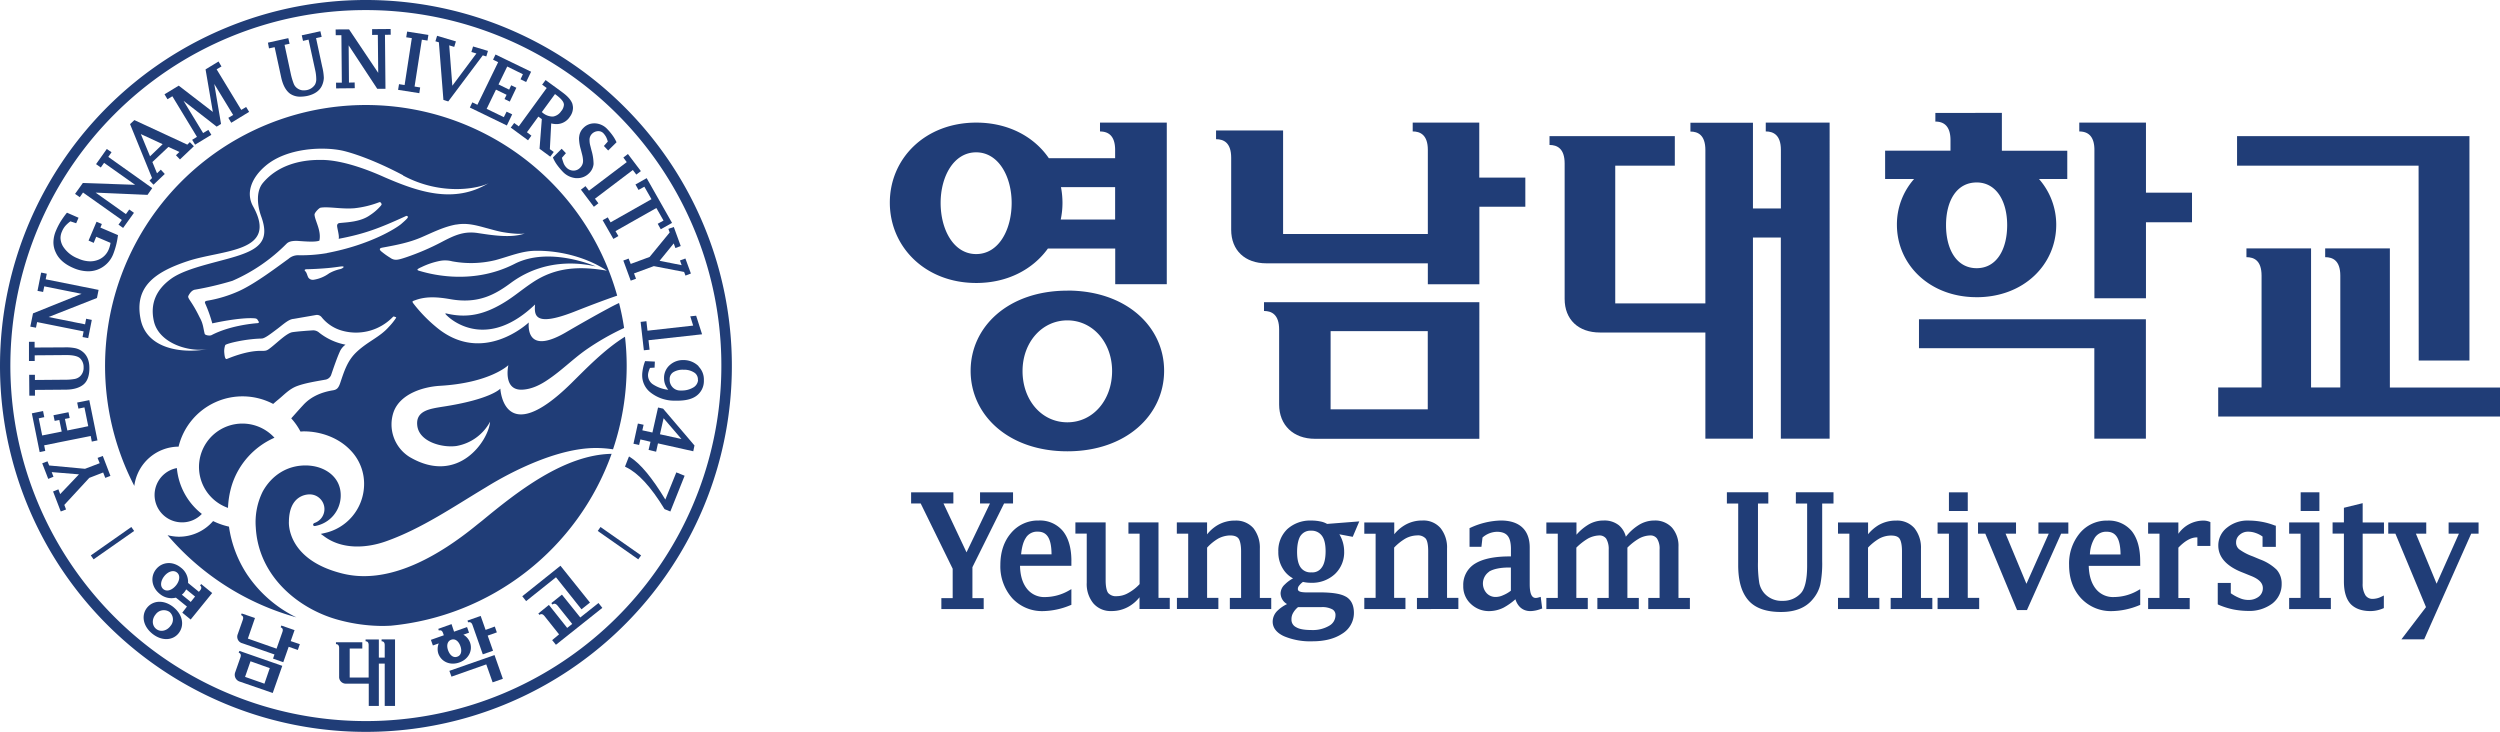
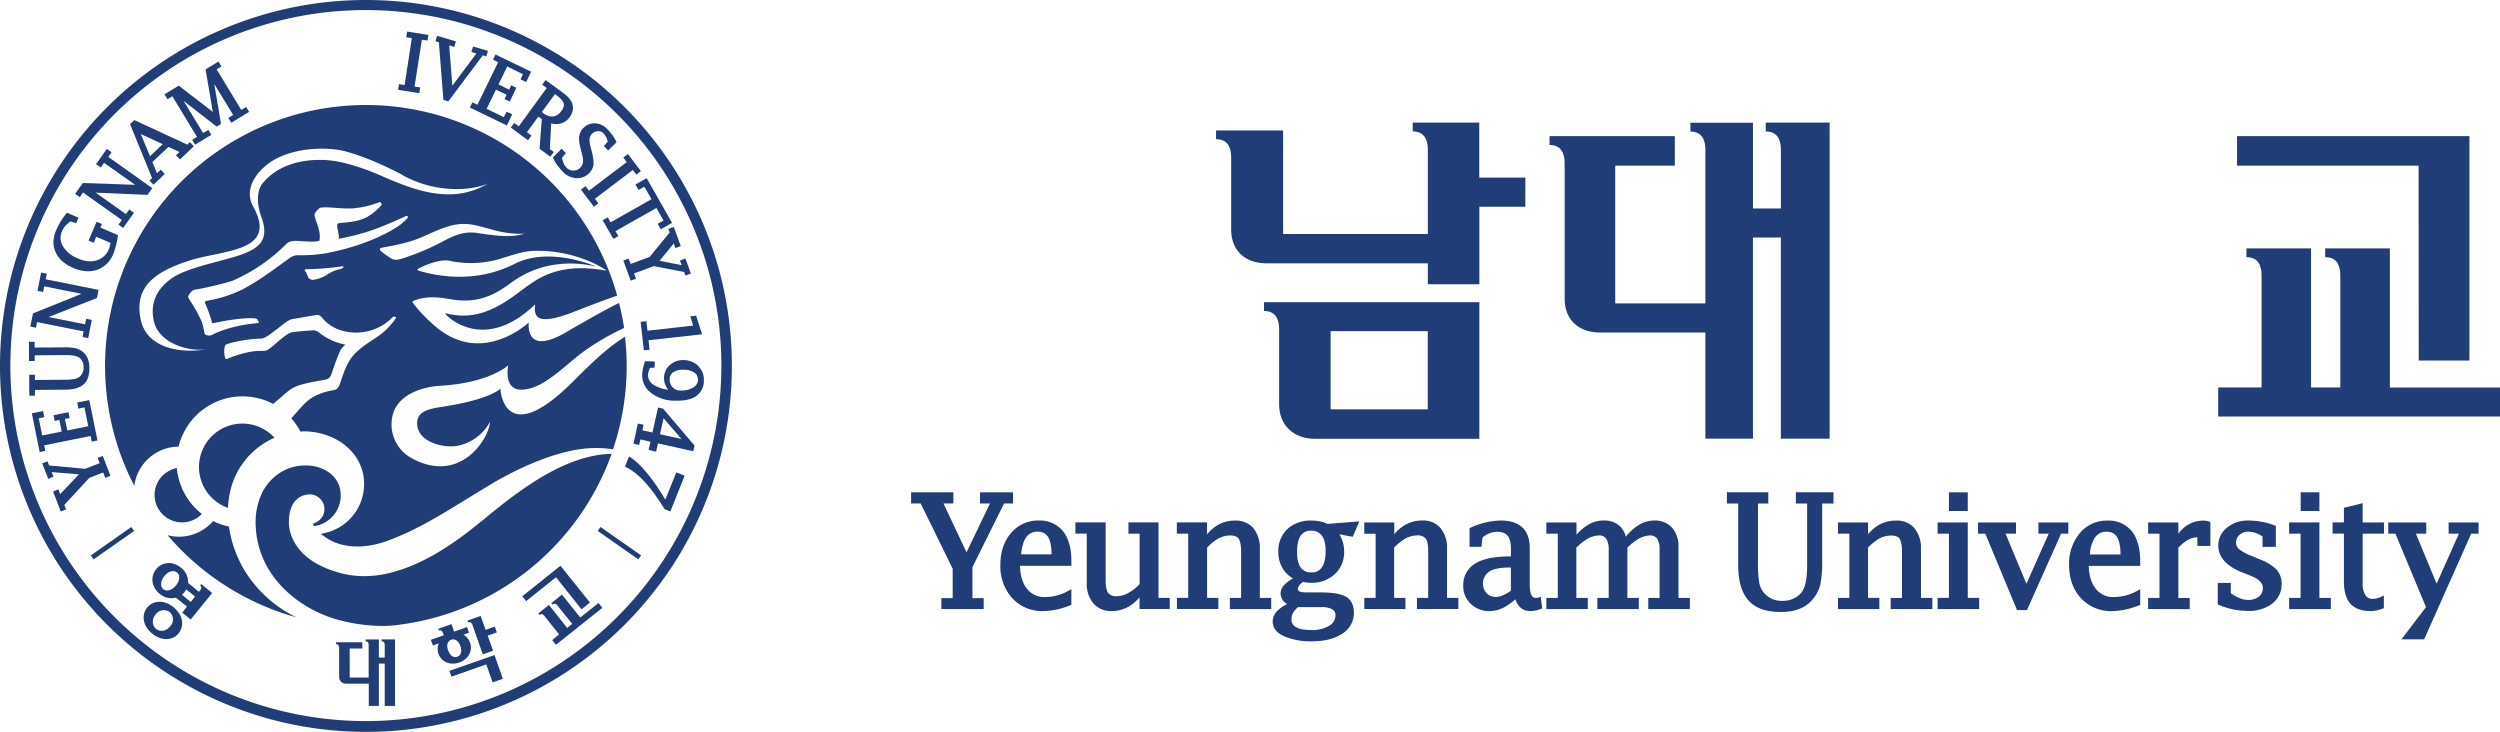
<svg xmlns="http://www.w3.org/2000/svg" viewBox="0 0 991.57 290.28">
  <defs>
    <style>.a{fill:#203d77;}</style>
  </defs>
  <title>자산 1</title>
  <path class="a" d="M499.69,237.16V217.64a12.47,12.47,0,0,0-2.56-8.16,9.14,9.14,0,0,0-7.24-3,13.48,13.48,0,0,0-7,1.83,15.16,15.16,0,0,0-4.13,3.64V207.2h-12v4.48h4.51v25.46H466.8v4.41h16.44v-4.41h-4.47V217.21a18.73,18.73,0,0,1,4.47-3.63,10.52,10.52,0,0,1,4.6-1.21c1.8,0,2.86.48,3.41,1.24s1,2.48,1,5v18.56h-4.46v4.41h16.42v-4.41h-4.49Z" />
  <path class="a" d="M562,241.57v-4.42h4.46V218.6c0-2.54-.37-4.22-1-5a4.11,4.11,0,0,0-3.43-1.24,10.1,10.1,0,0,0-4.59,1.24,20.38,20.38,0,0,0-4.49,3.59v19.95h4.49v4.42H541.12v-4.42h4.49V211.69h-4.49v-4.47H553v4.68a15.48,15.48,0,0,1,4.13-3.59,13.39,13.39,0,0,1,7-1.86,8.93,8.93,0,0,1,7.22,3,12.3,12.3,0,0,1,2.59,8.16v19.51h4.49v4.42Z" />
  <path class="a" d="M601,237.74a24.81,24.81,0,0,1-4.68,3.29,12.84,12.84,0,0,1-5.53,1.35,10.33,10.33,0,0,1-7.42-2.86,9.36,9.36,0,0,1-3-7.15,9.8,9.8,0,0,1,4.76-8.87c3.15-1.9,7.69-2.81,13.67-2.81l.48,0v-3.29c-.11-4.62-1.68-6.36-5.36-6.48A9,9,0,0,0,588,213.2l-.42,3.67h-4.72v-7.4l.42-.18a30.37,30.37,0,0,1,12-2.84c7.35,0,11.41,3.7,11.45,10.61v14.67c0,4.11,1,5.42,2.34,5.43a4.11,4.11,0,0,0,1.21-.2l.81-.23.59,4.63-.55.17a12.38,12.38,0,0,1-4.09.85H607c-2.93,0-5-1.73-5.92-4.64m-10.43-11a5.7,5.7,0,0,0-1,8.54,4.82,4.82,0,0,0,3.65,1.49,6.83,6.83,0,0,0,2.78-.65,13,13,0,0,0,3.18-1.83v-9.2h-.68c-3.63,0-6.3.61-8,1.64" />
  <path class="a" d="M653.75,241.57v-4.42h4.49V218a7.46,7.46,0,0,0-1-4.36,3.15,3.15,0,0,0-2.73-1.27,9.65,9.65,0,0,0-4.39,1.21,22.37,22.37,0,0,0-4.65,3.63v19.95H650v4.42H633.56v-4.42h4.5V218a8,8,0,0,0-1-4.36,3.27,3.27,0,0,0-2.79-1.27,10.21,10.21,0,0,0-4.39,1.21,23.37,23.37,0,0,0-4.66,3.63v19.95h4.54v4.42H613.33v-4.42h4.53V211.66h-4.53v-4.44h11.94v4.87a19.48,19.48,0,0,1,4.36-3.78,11.62,11.62,0,0,1,6.38-1.86,9.19,9.19,0,0,1,6.1,1.9,8.73,8.73,0,0,1,2.75,4.53,19.72,19.72,0,0,1,5-4.57,11.64,11.64,0,0,1,6.32-1.86,9.05,9.05,0,0,1,7,2.84,11,11,0,0,1,2.55,7.64v20.23h4.53v4.42H653.75Z" />
  <path class="a" d="M706.39,242.73c-5.7,0-10.11-1.42-12.87-4.56s-4.1-7.73-4.1-14V199.72h-4.49v-4.46h16.43v4.46h-4.1v23.16a47.63,47.63,0,0,0,.52,8.35,8.85,8.85,0,0,0,2,4.08,9.08,9.08,0,0,0,7.2,3,9.48,9.48,0,0,0,7.14-2.87c1.64-1.56,2.67-5.34,2.64-11.23V199.72h-4.47v-4.46h14.93v4.46h-4.49v22.82a43.74,43.74,0,0,1-.74,9.28,13.76,13.76,0,0,1-2.93,5.77c-2.78,3.46-7,5.14-12.62,5.14h0Z" />
  <path class="a" d="M749.89,241.57v-4.42h4.49V218.6c0-2.54-.43-4.22-1-5s-1.6-1.19-3.4-1.19a10,10,0,0,0-4.58,1.19,20.18,20.18,0,0,0-4.49,3.59v19.95h4.49v4.42H729v-4.42h4.51V211.66H729v-4.44h11.93v4.68a16.24,16.24,0,0,1,4.17-3.63,13.69,13.69,0,0,1,7-1.79,9.05,9.05,0,0,1,7.21,3,12.34,12.34,0,0,1,2.6,8.16l0,19.51h4.51v4.42H749.89Z" />
  <path class="a" d="M780.47,207.22v29.92H785v4.43H768.5v-4.43H773V211.66h-4.5v-4.44h12Zm0-4.55H773v-7.41h7.47Z" />
  <path class="a" d="M907.94,237.15h4.53V211.67h-4.53v-4.46h12v29.94h4.54v4.43H907.94Zm12-34.48h-7.43v-7.41h7.43Z" />
  <polygon class="a" points="817.5 211.66 803.95 241.96 800.01 241.96 787.42 211.66 784.54 211.66 784.54 207.22 799.61 207.22 799.61 211.66 795.46 211.66 803.74 231.55 812.59 211.66 808.5 211.66 808.5 207.22 820.36 207.22 820.36 211.66 817.5 211.66" />
  <path class="a" d="M852,241.57v-4.42h4.51V211.66H852v-4.44h12v4.5a12.12,12.12,0,0,1,10-5.24,6.66,6.66,0,0,1,2.22.4l.48.19v9.45h-5.16v-3.37h-.26c-2.23,0-4.65,1.33-7.28,4.07v19.95h4.5v4.42Z" />
  <path class="a" d="M879.62,239.69V231.2h5.18v4.1a17.37,17.37,0,0,0,3.53,1.93,8.38,8.38,0,0,0,3.4.72,6.52,6.52,0,0,0,4.2-1.33,4.21,4.21,0,0,0,1.58-3.34c0-1.95-1.39-3.57-4.79-4.89l-3-1.22c-6.4-2.41-9.88-6.05-9.88-10.77a8.87,8.87,0,0,1,3.48-7.14,12.81,12.81,0,0,1,8.54-2.79,30,30,0,0,1,5.09.46,27.59,27.59,0,0,1,5.2,1.46l.51.13v8.39h-5.27v-4.1a10.25,10.25,0,0,0-2.73-1.41,8.82,8.82,0,0,0-2.9-.52,4.9,4.9,0,0,0-3.47,1.26,3.79,3.79,0,0,0-1.39,3,3.37,3.37,0,0,0,1.21,2.71,21.09,21.09,0,0,0,5.42,2.83l2.81,1.18a18.88,18.88,0,0,1,6.63,4.09,8.24,8.24,0,0,1,2,5.67,9.63,9.63,0,0,1-3.72,7.77,15.19,15.19,0,0,1-9.63,2.92,32.11,32.11,0,0,1-5.88-.6A31.39,31.39,0,0,1,880,239.9Z" />
  <path class="a" d="M932.22,239.44c-1.75-2-2.56-5-2.56-8.81v-19h-4.49v-4.44h4.49V201.4l7.44-1.83v7.65h8.45v4.44h-8.45v19.72a8.41,8.41,0,0,0,1.1,4.73,3.35,3.35,0,0,0,3,1.42,8,8,0,0,0,3.3-.85l1-.49v5l-.44.18a12.76,12.76,0,0,1-4.84,1h0c-3.52,0-6.22-1-8-2.92" />
  <polygon class="a" points="952.46 253.59 962.22 240.8 950.08 211.66 947.25 211.66 947.25 207.22 962.32 207.22 962.32 211.66 958.21 211.66 966.43 231.51 975.28 211.66 971.19 211.66 971.19 207.22 983.07 207.22 983.07 211.66 980.15 211.66 961.49 253.59 952.46 253.59" />
  <path class="a" d="M424.95,222.51c0-5-1.1-9-3.32-11.81a11.8,11.8,0,0,0-9.65-4.25,13.91,13.91,0,0,0-11,5c-2.79,3.27-4.21,7.52-4.21,12.64a19,19,0,0,0,4.72,13.18,16.08,16.08,0,0,0,12.23,5.11h0a29.29,29.29,0,0,0,10.75-2.31l.47-.17v-6.24l-1.05.6a19.24,19.24,0,0,1-9.29,2.55,8.69,8.69,0,0,1-7.36-3.4c-1.68-2.17-2.6-5.15-2.67-9h20.37v-1.86Zm-18-9.32a5.26,5.26,0,0,1,4.68-2.32c3.58,0,5.41,2.6,5.44,9v0H405c.29-3,.95-5.29,2-6.71" />
  <path class="a" d="M459.49,237.15V207.21H447.57v4.46H452v20a17.85,17.85,0,0,1-4.49,3.52,9.3,9.3,0,0,1-4.54,1.27,4.07,4.07,0,0,1-3.44-1.27c-.59-.79-1-2.49-1-5v-23h-12v4.46h4.5v19.49a12.07,12.07,0,0,0,2.6,8.14,9,9,0,0,0,7.14,3.08h.06a13.51,13.51,0,0,0,7-1.86,14.63,14.63,0,0,0,4.13-3.61v4.66h12v-4.43h-4.5Z" />
  <path class="a" d="M533.68,236.59c-2.12-1.18-5.63-1.64-10.75-1.64h-5.23c-2.41-.07-2.93-.62-2.93-1.34a2.07,2.07,0,0,1,.52-1.36,7.32,7.32,0,0,1,1.5-1.45,14.15,14.15,0,0,0,3.19.35,13.27,13.27,0,0,0,9.49-3.47,11.83,11.83,0,0,0,3.66-9,13.19,13.19,0,0,0-1.9-6.76l5.3,1,2.6-6.12-12.77,1a8.12,8.12,0,0,0-2.78-1,16.12,16.12,0,0,0-3.44-.33,13.45,13.45,0,0,0-9.5,3.34,11.82,11.82,0,0,0-3.62,9,12.15,12.15,0,0,0,1.84,6.8,10.4,10.4,0,0,0,4,3.79,13.47,13.47,0,0,0-3.25,2.4,4.89,4.89,0,0,0-1.69,3.49,5,5,0,0,0,2.56,4.3,14.47,14.47,0,0,0-3.87,2.71,6.06,6.06,0,0,0-1.83,4.28c0,2.5,1.64,4.47,4.53,5.78a26.76,26.76,0,0,0,11.23,2c4.79,0,8.75-1,11.78-3A9.62,9.62,0,0,0,537,243.1c0-3-1.06-5.29-3.29-6.51m-17.85-24.1a4.66,4.66,0,0,1,4.14-2,5,5,0,0,1,4.26,1.95c1,1.28,1.51,3.34,1.51,6.24s-.55,5.11-1.51,6.38a4.42,4.42,0,0,1-4.1,1.95,4.76,4.76,0,0,1-4.24-1.88c-.95-1.28-1.46-3.32-1.46-6.23s.52-5.1,1.39-6.43m11.34,35.73a12.89,12.89,0,0,1-6.91,1.69c-2.85,0-5-.36-6.22-1.14a3.25,3.25,0,0,1-1.82-3.14,4.79,4.79,0,0,1,.66-2.54,8.21,8.21,0,0,1,1.94-2.27h9.25a8.5,8.5,0,0,1,4.37.89,2.5,2.5,0,0,1,1.23,2.31,4.75,4.75,0,0,1-2.48,4.18" />
  <path class="a" d="M848.86,222.53c0-5-1.1-9-3.3-11.82a11.85,11.85,0,0,0-9.66-4.23,13.85,13.85,0,0,0-11,5,18.83,18.83,0,0,0-4.24,12.62c0,5.29,1.57,9.75,4.72,13.16a16.11,16.11,0,0,0,12.24,5.12h.08a29.46,29.46,0,0,0,10.72-2.29l.45-.17v-6.24l-1.06.6a19.18,19.18,0,0,1-9.3,2.52,8.68,8.68,0,0,1-7.35-3.37c-1.68-2.17-2.6-5.14-2.71-9h20.43Zm-7.8-2.62H828.91a13.53,13.53,0,0,1,2-6.71,5.36,5.36,0,0,1,4.68-2.3c3.58,0,5.41,2.58,5.48,9v0Z" />
  <polygon class="a" points="388.71 195.26 388.71 199.68 392.65 199.68 383.35 219.07 374.21 199.68 378.13 199.68 378.13 195.26 361.37 195.26 361.37 199.68 365.17 199.68 377.86 225.58 377.86 237.23 373.37 237.23 373.37 241.57 390.16 241.57 390.16 237.23 385.69 237.23 385.69 224.96 398.25 199.68 401.8 199.68 401.8 195.26 388.71 195.26" />
  <path class="a" d="M959.33,143h20.12V54H887.28V65.71h72Zm-11.44,10.72V98.53H922.23V102c3,0,6,1.32,6,7.33v44.36h-11.6V98.53H891V102c3,0,6,1.32,6,7.33v44.36H879.8v11.53H991.57V153.71H947.89Z" />
  <path class="a" d="M586.72,70.44V48.64h-26.4v3.49c3,0,6,1.39,6,7.32V92.81H508.91V51.74H482.32v3.47c3,0,6,1.34,6,7.35V91.13c0,8.17,5.49,13.31,13.94,13.31h64.06v8.31h20.44V82h18.23V70.44H586.72Zm-85.38,52.9c3,0,6,1.39,6,7.35v29.74c0,8.18,5.63,13.61,14.2,13.61h65.21V119.85H501.34Zm26.42,8h38.53v31H527.75Z" />
-   <path class="a" d="M761.15,138.11h69.52V174h20.45V126.63h-90v11.48Zm90-61.68V48.64H824.7v3.51c3,0,6,1.38,6,7.3v58.84h20.45V88.15h18.26V76.43H851.12ZM436.29,52.15c3,0,6,1.38,6,7.3v3.3H416c-5.84-8.53-16.09-14.12-28.79-14.12-20.27,0-34.28,14.23-34.28,31.74s14,31.87,34.28,31.87c12.44,0,22.49-5.44,28.42-13.67h26.7v14.14h20.45V48.64H436.29v3.51Zm-49.12,48.62c-9,0-14.09-9.77-14.09-20.28s5.2-20.07,14.09-20.07,14.08,9.63,14.08,20.07-5,20.28-14.08,20.28m55.13-13.7H420.71a31.49,31.49,0,0,0,.7-6.69,33.21,33.21,0,0,0-.6-6.16h21.48V87.07ZM784,117.88c18.65,0,31.56-12.9,31.56-28.73A27.42,27.42,0,0,0,808.72,71h11.22V59.78H794v-15H767.62v3.44c3,0,6,1.39,6,7.39v4.14H747.69V71h11.49a27.21,27.21,0,0,0-6.81,18.14c0,15.83,13,28.73,31.58,28.73m0-45.51c7.86,0,12.15,7.41,12.15,16.93S792,106.37,784,106.37s-12.15-7.5-12.15-17.07S776,72.37,784,72.37M423.35,115.28c-23.35,0-38.37,14.24-38.37,31.8S400,179,423.35,179s38.37-14.4,38.37-31.95-15.1-31.8-38.37-31.8m0,52.25c-10.32,0-17.78-8.92-17.78-20.31s7.69-20.12,17.78-20.12,17.74,8.77,17.74,20.12-7.46,20.31-17.74,20.31" />
  <path class="a" d="M700.35,48.64v3.49c3,0,6,1.39,6,7.32V82.69H695.27v-34h-24.8v3.49c3,0,5.93,1.39,5.93,7.32v60.84H640.65V65.71h23.63V54h-49.7v3.5c3,0,6,1.37,6,7.34v53.72c0,8.17,5.44,13.32,14,13.32H676.4V174h18.87V94.2h11.06V174h19.35V48.64Z" />
  <path class="a" d="M80.05,203.83a26,26,0,0,1-9.9-18.18,10.86,10.86,0,0,0,2,21.53,10.72,10.72,0,0,0,7.92-3.35m167.89-70.32c-8.26,5.08-15.72,12.94-21.51,18.63-26.79,26.29-28,2-28,2s-3.74,4.3-23.17,7.22c-4.61.77-10.34,1.49-9.8,7.21.54,6.61,9.82,9.13,15.58,8.32a18.81,18.81,0,0,0,13.31-9.61c-.54,7.32-12.49,25.36-31.87,14a15.19,15.19,0,0,1-6.34-18c2.62-7,11.46-9.82,18.22-10.25,20.07-1.15,27.25-8.2,27.25-8.2s-2.28,10,5.41,9.73c3.8-.15,7.31-1.91,10.34-4,5.23-3.5,9.7-8,14.78-11.63a100,100,0,0,1,15.37-8.84,92.2,92.2,0,0,0-2-9.91c-1.37.63-2.82,1.37-4.34,2.2-5.21,2.8-11,6.09-16,9-16,9.65-15.64-1.21-15.47-3.48,0,0-18.22,17.32-36.71,1.82a57.8,57.8,0,0,1-9.1-9.42c-.47-.7-.44-.81.53-1.14,3.83-1.46,7.89-1.62,14.34-.47,11.09,1.93,17.79-2,23.93-6.55,14.92-10.91,30.48-7.07,33.57-6.48,0,0-18.31-8.09-32.19-1-17.85,9.11-35.45,3.4-37.78,2.76-1.07-.32-1.15-.59.9-1.5a29.9,29.9,0,0,1,7.22-2.43,11.07,11.07,0,0,1,4.9.15,40.7,40.7,0,0,0,17.19-.47c5.58-1.51,10.47-3.65,15.83-3.7,11-.17,21.51,3.27,28.36,7.89-10.92-1.88-20.33-1.4-29.41,4.63-5.42,3.6-8.63,6.8-14.71,9.87-6.47,3.26-12.43,4.16-19.5,2.48-.51-.1-.66,0,0,.65,3.31,3.35,17.08,13.09,35.13-4.23-.33,4.2-.36,9,15.21,3,5.36-2.12,11.5-4.49,17.36-6.5A103.47,103.47,0,1,0,53.27,192.72a17.85,17.85,0,0,1,17.56-15.57,26.1,26.1,0,0,1,37.52-16.94c.57-.51,1.13-1,1.78-1.53,2.59-2.08,4.53-4.39,7.76-5.58s7.54-1.86,11-2.49a3,3,0,0,0,2.42-1.81c1-2.94,2.38-6.93,3.42-9.22a6.62,6.62,0,0,1,2.32-2.87,24.13,24.13,0,0,1-10.47-4.78,3.62,3.62,0,0,0-2.42-.91c-1.92.13-5.45.35-8.12.72-2.23.32-5.8,3.9-8.39,5.94-1.86,1.48-2,1.51-4.4,1.48-5.94,0-12.85,3.09-13.28,3.22-.68.24-.89-1.15-1-2.35a7,7,0,0,1,.38-3.17c.64-.67,8.1-2.45,14.37-2.58,1.31,0,3.64-1.88,6.48-4,2.21-1.68,4.32-3.69,6.27-3.8l9-1.56a2.37,2.37,0,0,1,2.09.88,15.88,15.88,0,0,0,8.36,5.42,20.34,20.34,0,0,0,19.89-5.49c.11-.07.28-.29.54-.17s.45.18.64.24.12.13.12.25a24.66,24.66,0,0,1-2.92,3.64c-3.6,4.09-8.43,5.76-12.93,10.09-3.49,3.38-4.73,7.4-6.28,12-.67,2-1.28,2.72-2.75,3-4.57.72-8.76,2.41-11.89,5.79-2.31,2.5-3.45,3.83-4.83,5.36a24.94,24.94,0,0,1,3.66,5.23c.47,0,.9-.07,1.31-.07,7.11,0,14,2.75,18.44,7.4a19.06,19.06,0,0,1,5.47,14.37,19.91,19.91,0,0,1-15.86,18.61l-1.3.29,1.07.77c7.15,5.52,17.05,5,25.1,2.06,13.95-5,26.63-13.71,39.28-21.28,1.11-.65,24.38-15.62,43.63-15.62a45,45,0,0,1,6.83.52,103.59,103.59,0,0,0,5.42-33,101.49,101.49,0,0,0-.67-11.63m-88.07-64c15.74,8.5,30.85,4.92,34.08,3-13.88,8.51-28.31,3.35-41.24-2.22-16.24-7.33-24.23-6.91-25.56-6.93-8.31-.08-17.13,2.28-22.87,9.18-2.54,3.11-2.39,8.39-.58,13.38,2.88,8,.42,11.82-7,14.64-7.69,3-22,5.08-28.73,9.9-5.87,4.21-8.49,9.83-6.88,16.9,2,8.71,13.91,12.42,21.5,11-10.18,1.93-24.5.07-26.8-12C53.31,113.9,61.12,108,74.38,103.59c13.89-4.64,36.22-3.31,26-21.75-3.12-5.65-.25-11.69,5-16.11,8.43-7.09,22.63-7.64,30.36-6,0,0,9.05,1.81,24.11,9.77m-24.79,37.21a15.71,15.71,0,0,0-4.53,1.71,14.07,14.07,0,0,1-6,2.52,2.18,2.18,0,0,1-2.18-.77c-.51-.82-.61-1.93-1.24-2.57-.45-.38-.41-.81.65-.82s4.05-.13,5.82-.27c3.23-.2,5.32-.5,7.37-.79,2.33-.32,1.13.69.07,1m-5.32-6.33a61.24,61.24,0,0,1-11.18.85,5.77,5.77,0,0,0-4.16,1.48c-3.91,2.77-12.89,9.7-19.68,12.77a51.24,51.24,0,0,1-12.42,3.77c-.8.14-1.21.38-.85,1.15a55.22,55.22,0,0,1,2.79,7.85c8.89-1.93,14.55-2.23,16.76-2,.92.05,1.14.49,1.14.49s.23.4.47.74.08.62-.39.68c-2.63.2-11.36,1.14-18.26,4.74-.57.37-2.6.12-2.74-.54-.57-2.16-.54-3.93-2-6.51-3.33-6.86-5-7.5-4.42-8.59.25-.47,1.16-2.23,2.72-2.4a126.75,126.75,0,0,0,14.7-3.49,68.83,68.83,0,0,0,21.46-14.7c.77-.79,2-1.19,4.26-1.14,3.16.22,7.17.57,8.78-.1.85-4-1.8-7.93-1.93-10.32,0-.79,1.81-2.64,2.39-2.74,3.22-.53,8.38.64,13.36.22a38.74,38.74,0,0,0,9.93-2.4.48.48,0,0,1,.57.15,1,1,0,0,1,.24.35c.23.32.1.49-.13.82a19.77,19.77,0,0,1-4.3,3.78c-3.82,2.77-9.23,2.84-12.22,3.18a1,1,0,0,0-.87.84c-.17.74,1,4.22.6,5.4,10.34-1.95,16.31-4.29,26-8.71.64-.29,1-.54,1.31-.25.4.45.1.81-2.52,3.1-1.79,1.51-12,8.19-29.44,11.5m25.3,2a29.41,29.41,0,0,1-3.86-2.75c-.63-.59-.74-1.16.53-1.39,5.81-1.06,10.53-2,15.29-4,4.45-1.91,9-4.26,13.9-5.15a.9.9,0,0,1,.2,0c4.12-.74,7.71.25,11.6,1.31,2,.52,4.57,1.29,6.62,1.66s6.67,1,8.91.55c-5.43,2-13.44.62-18.55-.14-5.47-.86-9.16.76-14.43,3.54a97.28,97.28,0,0,1-14.2,6.09c-3.42,1.14-4.36,1.26-6,.32M90.43,201.45A35.56,35.56,0,0,1,92,192.28a30.7,30.7,0,0,1,16.86-18.66,17.21,17.21,0,1,0-18.42,27.83m99,6.49c-16.65,13.65-31.79,20.57-45,20.57a35.39,35.39,0,0,1-8.5-1c-22.12-5.44-21.39-20-21.35-20.6.1-10.3,6.81-10.82,8.19-10.82a5.79,5.79,0,0,1,4.23,1.76,5.8,5.8,0,0,1-2.27,9.57s-.66.25-.52.82.85.37.85.37a12.29,12.29,0,0,0,10.07-12c.08-7.28-5.9-11.21-11.8-11.87a16.16,16.16,0,0,0-2.22-.13c-7.11,0-13.29,3.79-16.92,10.35a27.35,27.35,0,0,0-2.75,14.23C102.54,229,119,241.93,134.75,246a67.67,67.67,0,0,0,16.86,2.27c1.14,0,2.25-.05,3.36-.1A103.51,103.51,0,0,0,242.58,180c-18.93.37-37.57,15.16-51.33,26.51Zm-91.1,20.41a46.28,46.28,0,0,1-7.52-19.47,28.42,28.42,0,0,1-6.3-2.21,17.91,17.91,0,0,1-13.72,6.21,19.64,19.64,0,0,1-4.34-.61,103.76,103.76,0,0,0,51.09,32.59,49.73,49.73,0,0,1-19.2-16.51" />
  <path class="a" d="M0,145.14A145.14,145.14,0,1,1,145.12,290.28,145.12,145.12,0,0,1,0,145.14M45.34,45.37A141,141,0,1,0,145.12,4,140.59,140.59,0,0,0,45.34,45.37" />
  <polygon class="a" points="53.2 210.59 37.12 221.85 36.02 220.29 52.09 209.02 53.2 210.59" />
  <polygon class="a" points="238.18 209.02 254.28 220.29 253.15 221.85 237.08 210.59 238.18 209.02" />
  <polygon class="a" points="12.63 163.94 17.09 163.03 17.15 163.4 17.56 165.47 17.18 165.53 15.37 165.92 16.73 172.72 24.47 171.17 23.53 166.57 21.68 166.94 21.6 166.56 21.21 164.69 27.16 163.5 27.25 163.9 27.63 165.77 27.24 165.87 25.75 166.15 26.71 170.74 35 169.04 33.49 161.58 31.11 162.07 31.03 161.69 30.61 159.66 35.08 158.77 35.41 158.68 38.66 174.69 38.25 174.76 36.41 175.15 36.33 174.75 35.98 172.92 17.52 176.62 17.95 178.84 17.56 178.93 15.73 179.31 12.63 163.94" />
  <path class="a" d="M11.57,148.65l.4,0h1.88v2.06l11.68-.1a21.71,21.71,0,0,0,4.19-.32,4.47,4.47,0,0,0,2-1,4.62,4.62,0,0,0,1.44-3.59s0,0,0,0a4.78,4.78,0,0,0-1.41-3.59c-.81-.79-2.62-1.29-5.47-1.28a.43.43,0,0,0-.17,0l-12.34.1v2.24l-.37,0-1.91,0,0-7.59h.37l1.87,0v.4l0,1.86,11.5-.06a3.67,3.67,0,0,1,.45,0,18.19,18.19,0,0,1,4.22.33,7,7,0,0,1,2.93,1.44c1.73,1.38,2.62,3.56,2.62,6.4v.15c0,2.79-.72,5-2.24,6.32s-3.89,2.1-7.06,2.13l-12.28.1v2.28H11.63Z" />
  <polygon class="a" points="34.59 134.03 32.74 133.68 32.81 133.31 33.16 131.44 14.72 127.75 14.27 129.97 13.88 129.9 12.02 129.55 13.09 124.29 32.35 116.54 17.56 113.57 17.09 115.82 16.73 115.72 14.87 115.37 16.31 108.14 16.71 108.18 18.55 108.57 18.48 108.96 18.12 110.78 39.1 114.98 38.5 117.98 38.44 118.19 19.27 125.74 33.74 128.64 34.17 126.41 34.57 126.51 36.41 126.88 34.98 134.11 34.59 134.03" />
  <path class="a" d="M30.21,88.55l-2.28-.76a12.59,12.59,0,0,0-2,1.79,8.25,8.25,0,0,0-1.31,2.15A6.41,6.41,0,0,0,24,94.37a6.87,6.87,0,0,0,1,3.37,12.06,12.06,0,0,0,6,4.8,11.63,11.63,0,0,0,4.75,1.11,8.49,8.49,0,0,0,2.62-.4,7.43,7.43,0,0,0,4.79-4.43,11.28,11.28,0,0,0,.68-2.49L38.16,93.9l-1,2.44-.33-.17-1.71-.75,3.17-7.47.37.15,1.73.74-.13.36-.45,1.06,7,3-.06.32a30.59,30.59,0,0,1-1.85,7.23A10.77,10.77,0,0,1,38.53,107a10.62,10.62,0,0,1-3.59.6,14.92,14.92,0,0,1-5.84-1.31c-3.46-1.48-5.83-3.56-7-6.21a9.27,9.27,0,0,1-.91-4,12.15,12.15,0,0,1,1.07-4.73A27,27,0,0,1,24,87.94a38,38,0,0,1,2.36-3.35l.21-.23,4.58,2Z" />
  <polygon class="a" points="38.1 65.1 42.36 59.09 44.24 60.38 42.95 62.23 60.38 74.62 58.64 77.1 58.5 77.29 37.93 76.4 49.94 84.92 51.26 83.09 51.59 83.31 53.13 84.41 48.83 90.41 48.53 90.19 46.99 89.1 47.22 88.8 48.32 87.25 32.93 76.36 31.63 78.21 29.77 76.9 32.86 72.58 53.59 73.3 41.28 64.59 39.98 66.43 38.1 65.1" />
  <path class="a" d="M53.3,47.63l21,9.74,1-1L76.89,58l-5.51,5.24-1.59-1.67,1.37-1.3-4.36-2-6.36,6,1.83,4.46,1.52-1.44L65.35,69l-4.47,4.26-1.58-1.64,1-1-8.72-21.4ZM59.51,62l5-4.82-8.65-4Z" />
  <polygon class="a" points="98.81 44.37 91.72 48.69 90.56 46.74 92.47 45.59 84.98 33.3 87.67 49.16 85.94 50.23 72.8 39.99 80.56 52.78 82.63 51.51 83.83 53.47 77.37 57.38 76.22 55.45 78.12 54.28 68.36 38.18 66.42 39.36 65.25 37.4 70.89 33.97 84.42 44.39 81.53 27.52 86.68 24.39 87.84 26.36 85.92 27.49 95.69 43.59 97.63 42.43 98.81 44.37" />
-   <path class="a" d="M106.27,16.92l8.08-1.79.51,2.23-2,.42,2.46,11.43a26,26,0,0,0,1.18,4A3.92,3.92,0,0,0,117.89,35a4.23,4.23,0,0,0,2.61.84,6.6,6.6,0,0,0,1.24-.12,5,5,0,0,0,3.19-2.16,4.47,4.47,0,0,0,.5-2.38,16.49,16.49,0,0,0-.42-3.39l-2.63-12.08-2.2.5L119.69,14l7.38-1.61.51,2.22-2.22.5,2.41,11.23a21.89,21.89,0,0,1,.67,4.46v.17a8.21,8.21,0,0,1-.82,3.16c-1,2-3,3.3-5.72,3.91a14,14,0,0,1-2.72.3,7,7,0,0,1-4.12-1.17c-1.68-1.22-2.85-3.39-3.53-6.46l-2.6-12-2.24.48Z" />
-   <polygon class="a" points="149.62 35.21 149.62 35.21 138.29 17.99 138.41 32.76 140.67 32.71 140.71 34.99 133.32 35.06 133.28 32.78 135.58 32.78 135.41 13.95 133.16 13.96 133.12 11.68 138.45 11.65 150.01 28.9 149.86 13.82 147.59 13.85 147.59 11.56 154.94 11.5 154.97 13.78 152.69 13.8 152.89 35.21 149.62 35.21" />
  <polygon class="a" points="158.26 33.38 160.48 33.73 163.34 15.12 161.12 14.79 161.48 12.52 169.91 13.85 169.56 16.09 167.32 15.74 164.43 34.32 166.65 34.69 166.31 36.96 157.89 35.63 158.26 33.38" />
  <polygon class="a" points="173.36 14.2 180.82 16.42 180.16 18.6 178.17 17.99 179.41 34.01 188.96 21.2 186.96 20.63 187.63 18.43 193.54 20.19 192.88 22.38 191.49 21.95 177.79 40.23 175.87 39.64 174.07 16.78 172.7 16.38 173.36 14.2" />
  <polygon class="a" points="201.03 49.77 186.36 42.65 187.33 40.6 189.35 41.56 197.58 24.66 195.56 23.67 196.53 21.62 210.65 28.45 208.68 32.54 206.46 31.45 207.4 29.44 201.18 26.38 197.72 33.48 201.95 35.55 202.75 33.82 204.8 34.81 202.19 40.3 200.1 39.28 200.93 37.6 196.72 35.55 193.02 43.17 199.84 46.47 200.93 44.29 203.15 45.36 201.03 49.77" />
  <path class="a" d="M239.52,57.9l1.55-1.75a9.15,9.15,0,0,0-.67-1.81,7.59,7.59,0,0,0-1.07-1.48,2.69,2.69,0,0,0-2-.84h-.17a3.61,3.61,0,0,0-2.39,1.08,3.37,3.37,0,0,0-.94,2.58,8.06,8.06,0,0,0,.29,2.08l.45,1.79a19.46,19.46,0,0,1,.84,5,4.48,4.48,0,0,1,0,.65,5.84,5.84,0,0,1-1.81,3.56,6.47,6.47,0,0,1-4.6,1.9h0l-.53,0a8.15,8.15,0,0,1-5.26-2.55,25.81,25.81,0,0,1-2.25-2.69,14.06,14.06,0,0,1-1.55-2.7l-.1-.27L222.77,59l1.69,1.75-1.59,1.84a19.63,19.63,0,0,0,.7,2.22,4.81,4.81,0,0,0,1,1.54,3.92,3.92,0,0,0,2.75,1.32h.17a3.58,3.58,0,0,0,2.55-1.08,3.87,3.87,0,0,0,1.17-2.12c0-.21.05-.41.05-.67a11.93,11.93,0,0,0-.43-2.73l-.45-1.76a16.8,16.8,0,0,1-.72-4.29,4.83,4.83,0,0,1,.07-.89,5.59,5.59,0,0,1,1.68-3.4,5.9,5.9,0,0,1,4.31-1.8h.35a7.07,7.07,0,0,1,4.8,2.27,21.44,21.44,0,0,1,2,2.38,15.06,15.06,0,0,1,1.56,2.62l.1.23-3.31,3.26Z" />
  <polygon class="a" points="232.22 73.83 233.6 75.63 248.58 64.3 247.24 62.48 249.05 61.09 254.19 67.87 252.38 69.25 251 67.43 235.98 78.81 237.34 80.63 235.55 82.02 230.41 75.22 232.22 73.83" />
  <polygon class="a" points="243.28 94.76 239.03 87.34 241.06 86.21 242.17 88.19 258.39 79 255.57 74.05 253.25 75.33 252.04 73.17 256.49 70.66 266.55 88.41 262.08 90.93 260.87 88.76 263.17 87.48 260.33 82.5 244.12 91.67 245.27 93.63 243.28 94.76" />
  <polygon class="a" points="250.16 111.32 247.23 103.34 249.32 102.55 250.16 104.68 257.66 101.91 265.61 92.21 265.1 90.78 267.25 90.03 270 97.59 267.88 98.38 267.22 96.55 261.61 103.44 270.37 105.18 269.69 103.31 271.85 102.53 274.03 108.48 271.88 109.31 271.34 107.87 259.33 105.55 251.47 108.44 252.26 110.55 250.16 111.32" />
  <polygon class="a" points="255.37 138.93 254.09 127.67 256.38 127.4 256.81 131.16 274.93 129.14 273.78 125.47 276.11 125.22 278.46 132.59 257.21 134.94 257.64 138.7 255.37 138.93" />
  <path class="a" d="M265.61,202.76l-2-.81-.08-.09c-5.37-8.85-10.52-14.38-15.32-16.61l-.32-.18,1.41-3.61.2-.41.39.24c4.1,2.57,8.76,8.19,14,16.85l4.36-10.78,3.29,1.33-5.67,14.2Z" />
  <path class="a" d="M227.1,41.42c-.5-1.66-1.85-3.17-3.94-4.72l-6.76-4.95-1.13,1.51-.25.3,1.81,1.34L205.76,50.11,204.24,49l-.3-.22-1.14,1.55-.24.26,6.88,5.06,1.11-1.55.22-.29L209,52.45l4.53-6.2,1.37,1L214,59l4.25,3.14,1.15-1.53.23-.34-1.54-1.1.54-10.22a8.61,8.61,0,0,0,2.11.27A6.29,6.29,0,0,0,226,46.34a6,6,0,0,0,1.26-3.47,4.86,4.86,0,0,0-.2-1.45M222.64,44a4.82,4.82,0,0,1-3.29,2.23H219a6.34,6.34,0,0,1-3.65-1.41l-.45-.37,5.23-7.15.14.12c1.91,1.38,3,2.57,3.28,3.46a2.27,2.27,0,0,1,.12.67,4.42,4.42,0,0,1-1,2.45" />
  <path class="a" d="M277.11,145.27a8.5,8.5,0,0,0-5.81-2.46h-.4a7.78,7.78,0,0,0-5.07,1.83,6.73,6.73,0,0,0-2.45,5V150a6.86,6.86,0,0,0,.52,2.67,8.25,8.25,0,0,0,1.15,1.93,13.72,13.72,0,0,1-5.83-2,4.37,4.37,0,0,1-2.2-3.7v-.22a5.6,5.6,0,0,1,.29-1.46,8,8,0,0,1,.5-1.3l1.44-.09.37,0,.1-2v-.42l-3.86-.18-.1.28a17,17,0,0,0-.71,2.46,17.87,17.87,0,0,0-.34,2.45v.47a8.56,8.56,0,0,0,3.4,6.85,15.28,15.28,0,0,0,9.27,3.18h1.26c3.12,0,5.58-.55,7.32-1.73a7.27,7.27,0,0,0,3.22-6.2c0-.14,0-.29,0-.4a7.27,7.27,0,0,0-2.1-5.22m-.21,5.41a3.75,3.75,0,0,1-2.07,3,8.85,8.85,0,0,1-4.53,1.11h-.58a4.1,4.1,0,0,1-3-1.38,4.26,4.26,0,0,1-1.08-3v-.26a3.15,3.15,0,0,1,1.61-2.73,7.14,7.14,0,0,1,3.76-.88h.57a7.28,7.28,0,0,1,4,1.26,3.21,3.21,0,0,1,1.26,2.62v.21Z" />
  <path class="a" d="M263,162.08l-1.65-.37-.35-.07-2.23,9.91-4-.87.41-1.83.1-.37-1.88-.41L253,168l-1.75,8,1.85.39.38.1.53-2.21,4,.94-.77,3.23,3,.71.73-3.31,14,3.13.44-2.1.06-.17Zm-1.24,10.16,1.44-6.36,7.08,8.24Z" />
  <path class="a" d="M230.63,241.67,234,239l-11.71-14.61-15.14,12.1,1.52,1.93,11.85-9.46Zm-.47,3.24-7.28-9.06-4.2,3.35.44.58c.5-.41,1.15-.58,2,.4l5.84,7.29-2,1.58-7.25-9.12-4.19,3.4.45.55c.49-.39,1.15-.55,1.95.42l5.82,7.31L219,253.89l1.5,1.85,18.4-14.64-1.52-1.93Z" />
-   <path class="a" d="M115.3,254.28l1.53-4.35-5.25-1.83-.26.72c.59.2,1.11.66.69,1.85l-2.32,6.61-11.38-4,2.82-8.16-5.28-1.81-.23.66c.6.23,1.09.69.68,1.88l-2,5.68a2.66,2.66,0,0,0,1.84,3.61l12.72,4.44-.57,1.64,4.06,1.43,2.15-6.12,3.63,1.26.79-2.3Zm-20.64,4.58c.61.24,1.11.7.7,1.88l-2.07,5.9a2.83,2.83,0,0,0,1.88,3.73l13,4.49,3.79-10.77-17-5.92Zm4.7,3.42L107,265l-2.12,6.17-7.68-2.7Z" />
  <path class="a" d="M68.87,240.86c-3.85-3.11-8.18-2.73-10.51.13s-1.79,7.22,2,10.31,8.21,2.77,10.5-.15,1.78-7.18-2-10.28m-1.36,7.56c-1.5,1.88-3.91,2.35-5.58,1s-1.73-3.86-.22-5.69a4,4,0,0,1,5.58-1,3.94,3.94,0,0,1,.22,5.66m12.3-16.75-.45.55c.49.44.79,1.05,0,2l-.47.53-4.29-3.52a7.1,7.1,0,0,0-2.85-6.08c-3.32-2.7-7.48-2.25-9.81.62s-1.94,7.07,1.39,9.76a7.17,7.17,0,0,0,6.45,1.53l4.38,3.54L72.3,243l3.33,2.72,8.53-10.51Zm-10,.55c-1.41,1.73-3.52,2.67-5,1.48s-1-3.48.38-5.19,3.5-2.6,5-1.42,1,3.44-.37,5.13m5.84,6.55-3.53-2.89a5.43,5.43,0,0,0,1-1,6,6,0,0,0,.72-1.11l3.53,2.85Z" />
  <path class="a" d="M151.35,253.63v.72c.63,0,1.24.32,1.24,1.53v4.93h-2.33v-7.18H145v.72c.64,0,1.22.32,1.22,1.53v12.84h-7.52V257.22h5v-2.48H133.25v.74c.61,0,1.26.3,1.26,1.56v11.33a2.66,2.66,0,0,0,2.94,2.78h8.81V280h4V263.21h2.33V280h4.09v-26.4h-5.33Z" />
  <path class="a" d="M192.6,249.83l-1.95-5.54-5.22,1.84.22.7c.6-.18,1.31-.13,1.73,1l4.11,11.7,4.06-1.43-2.12-6,3.63-1.28-.81-2.32Z" />
  <polygon class="a" points="179.07 268.38 192.87 263.51 195.39 270.64 199.45 269.22 196.14 259.82 178.23 266.08 179.07 268.38" />
  <path class="a" d="M185.25,248.71l-5.16,1.83-1-3-5.27,1.88.23.67c.64-.2,1.28-.15,1.69,1.06l.29.82-5.13,1.81.79,2.23,2.33-.82a6,6,0,0,0-.15,4.09c1.15,3.14,4.6,4.8,8.33,3.47s5.34-4.77,4.23-7.89a5.92,5.92,0,0,0-2.65-3.12l2.25-.79Zm-3.89,11.75c-1.58.57-2.93-.59-3.63-2.52s-.3-3.66,1.26-4.21,2.93.62,3.61,2.52.36,3.7-1.23,4.21" />
  <polygon class="a" points="19.13 189.94 21.21 189.09 20.5 187.25 31.32 188.14 23.87 195.97 23.16 194.09 21.05 194.94 24.1 202.87 26.2 202.07 25.51 200.26 35.41 189.54 40.92 187.4 41.75 189.54 43.8 188.75 40.77 180.84 38.7 181.61 39.54 183.72 33.72 185.94 19.5 184.62 18.83 182.97 16.75 183.76 19.13 189.94" />
</svg>